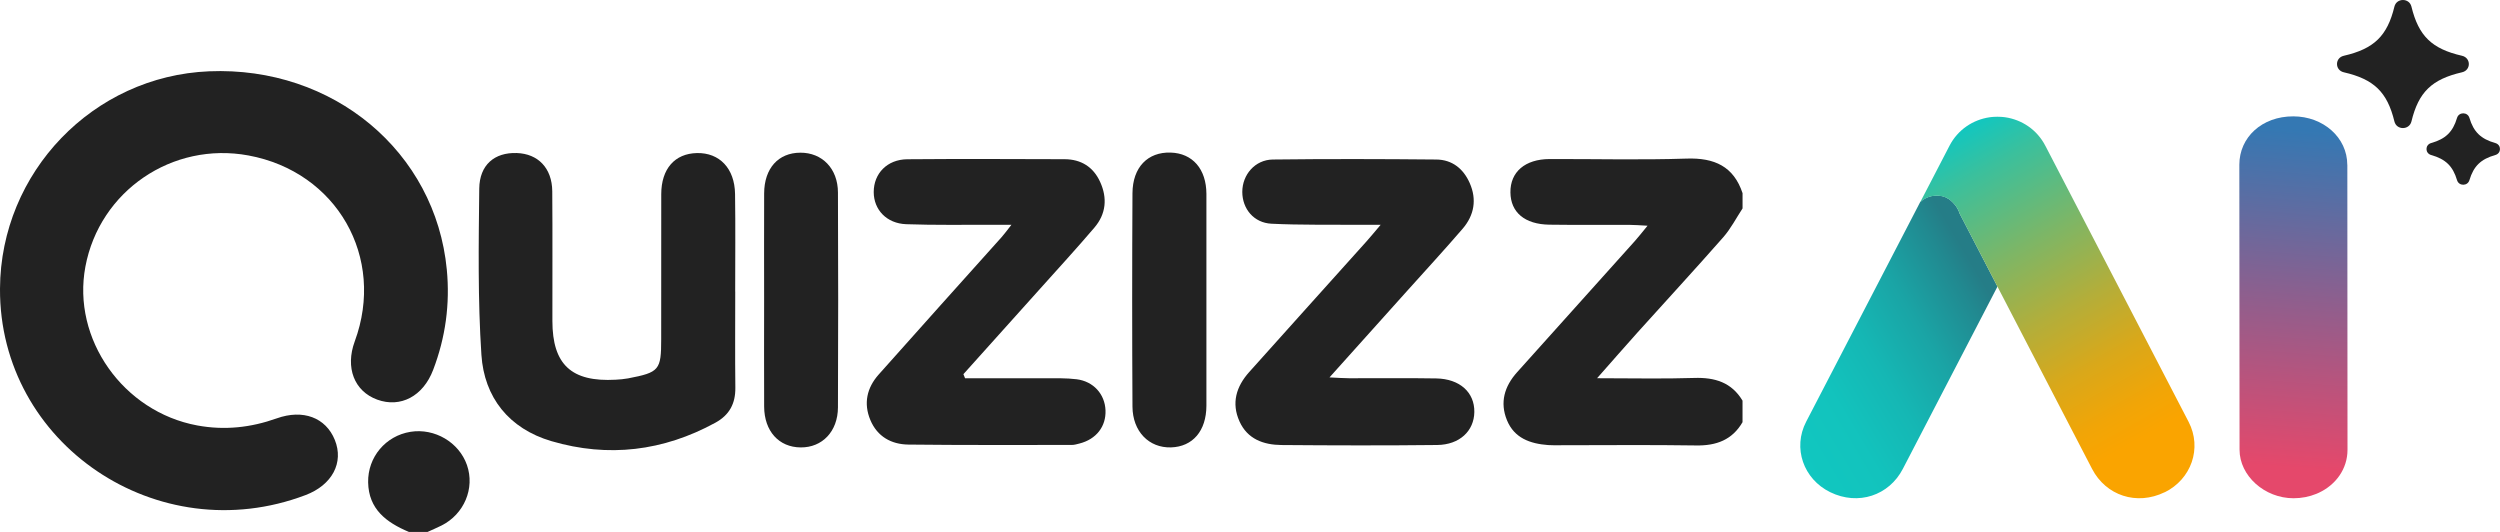
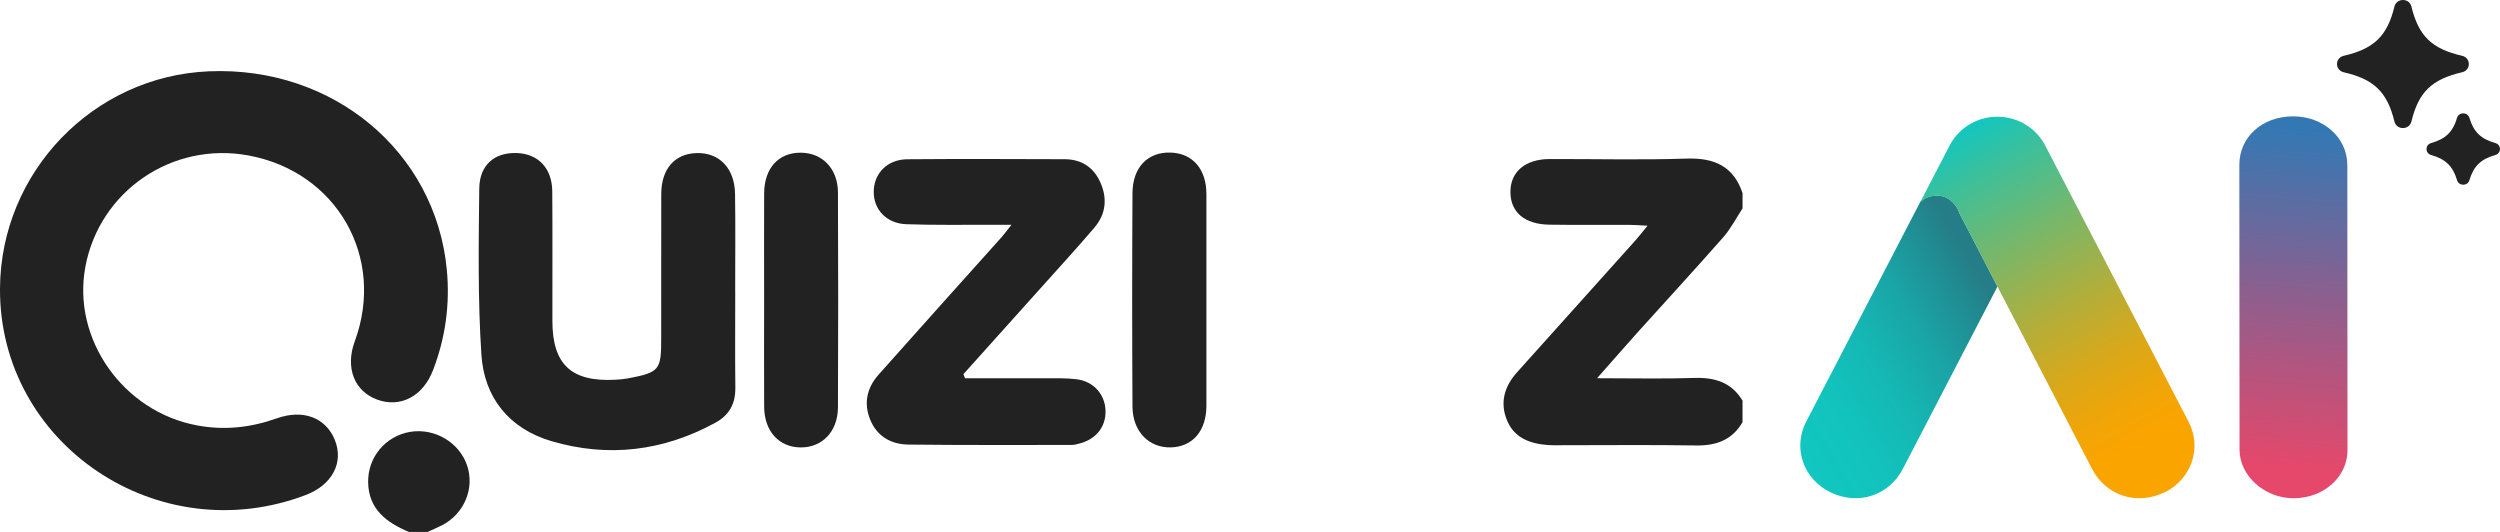
<svg xmlns="http://www.w3.org/2000/svg" width="94" height="20" viewBox="0 0 94 20" fill="none">
  <path d="M92.572 2.718C91.435 2.98 90.937 3.463 90.67 4.567C90.588 4.898 90.11 4.898 90.03 4.567C89.761 3.462 89.263 2.979 88.127 2.718C87.786 2.639 87.786 2.175 88.127 2.097C89.264 1.836 89.762 1.352 90.03 0.249C90.111 -0.083 90.59 -0.083 90.67 0.249C90.939 1.353 91.436 1.837 92.572 2.097C92.914 2.176 92.914 2.641 92.572 2.718Z" fill="#222222" />
  <path d="M93.823 5.829C93.28 5.982 93.007 6.247 92.85 6.775C92.781 7.003 92.454 7.003 92.385 6.775C92.228 6.247 91.955 5.982 91.412 5.829C91.177 5.763 91.177 5.445 91.412 5.378C91.955 5.225 92.228 4.96 92.385 4.432C92.454 4.204 92.781 4.204 92.85 4.432C93.007 4.96 93.28 5.225 93.823 5.378C94.058 5.445 94.058 5.763 93.823 5.829Z" fill="#222222" />
  <path fill-rule="evenodd" clip-rule="evenodd" d="M75.105 10.774L75.07 10.842L74.545 11.855L71.546 17.631C71.029 18.628 69.871 19.023 68.814 18.505C67.811 18.013 67.396 16.847 67.914 15.852L71.94 8.097L72.199 7.597C72.359 7.447 72.577 7.353 72.819 7.353C72.835 7.353 72.852 7.353 72.868 7.353C72.904 7.355 72.935 7.358 72.963 7.364C72.981 7.367 72.996 7.369 73.01 7.373C73.024 7.375 73.037 7.378 73.048 7.381C73.052 7.381 73.053 7.381 73.057 7.384C73.067 7.386 73.075 7.389 73.079 7.39C73.102 7.397 73.123 7.405 73.144 7.413C73.147 7.416 73.151 7.417 73.155 7.418C73.199 7.438 73.237 7.459 73.273 7.482C73.288 7.492 73.303 7.503 73.316 7.513C73.329 7.523 73.341 7.533 73.353 7.543C73.41 7.591 73.453 7.64 73.482 7.674C73.495 7.69 73.509 7.706 73.522 7.72C73.608 7.835 73.658 7.949 73.686 8.037L74.544 9.691L75.103 10.771L75.105 10.774Z" fill="url(#paint0_linear_4576_4577)" />
  <path fill-rule="evenodd" clip-rule="evenodd" d="M81.395 18.506C80.338 19.024 79.18 18.629 78.663 17.632L75.665 11.856L75.14 10.844L75.104 10.776L74.545 9.696L73.686 8.042C73.659 7.954 73.609 7.841 73.523 7.726C73.51 7.711 73.497 7.695 73.483 7.679C73.453 7.644 73.411 7.596 73.354 7.548C73.343 7.538 73.331 7.528 73.317 7.518C73.305 7.507 73.289 7.497 73.274 7.488C73.239 7.464 73.2 7.442 73.156 7.423C73.152 7.423 73.15 7.42 73.144 7.419C73.123 7.41 73.101 7.401 73.08 7.395C73.076 7.395 73.067 7.391 73.058 7.389C73.054 7.389 73.053 7.386 73.049 7.386C73.038 7.383 73.026 7.38 73.011 7.378C72.999 7.374 72.982 7.372 72.964 7.369C72.936 7.364 72.905 7.361 72.869 7.358C72.853 7.358 72.836 7.358 72.82 7.358C72.578 7.358 72.36 7.452 72.2 7.602L72.275 7.458L73.236 5.606C73.236 5.606 73.236 5.602 73.239 5.602L73.252 5.575L73.301 5.48C73.615 4.874 74.187 4.499 74.812 4.409C74.834 4.406 74.857 4.404 74.88 4.401C74.901 4.399 74.924 4.398 74.947 4.395C74.969 4.395 74.991 4.392 75.014 4.392H75.045C75.065 4.392 75.084 4.389 75.102 4.389C75.122 4.389 75.141 4.389 75.162 4.392H75.192C75.215 4.392 75.238 4.395 75.259 4.395C75.282 4.398 75.305 4.399 75.326 4.401C75.349 4.404 75.372 4.406 75.394 4.409C76.018 4.499 76.591 4.874 76.904 5.48L76.954 5.574L76.968 5.602L76.97 5.606L77.931 7.458L82.29 15.858C82.808 16.854 82.391 18.021 81.39 18.512L81.395 18.506Z" fill="url(#paint1_linear_4576_4577)" />
  <path fill-rule="evenodd" clip-rule="evenodd" d="M88.26 6.197L88.266 16.914C88.266 17.629 87.828 18.231 87.183 18.53C87.153 18.543 87.124 18.557 87.093 18.569C86.832 18.676 86.542 18.734 86.237 18.734C85.147 18.734 84.207 17.888 84.207 16.911L84.204 13.206L84.199 6.194C84.199 5.165 85.046 4.373 86.228 4.375C87.349 4.375 88.258 5.168 88.258 6.198L88.26 6.197Z" fill="url(#paint2_linear_4576_4577)" />
  <path d="M65.522 15.869C65.134 16.54 64.537 16.762 63.769 16.749C62.054 16.722 60.337 16.741 58.622 16.741C58.486 16.741 58.349 16.744 58.212 16.735C57.533 16.684 56.938 16.473 56.663 15.803C56.386 15.132 56.568 14.527 57.04 13.999C58.517 12.35 59.999 10.704 61.477 9.056C61.616 8.9 61.744 8.735 61.948 8.487C61.647 8.472 61.442 8.454 61.238 8.454C60.243 8.45 59.25 8.463 58.255 8.448C57.329 8.434 56.8 7.983 56.792 7.236C56.782 6.467 57.34 5.984 58.265 5.98C59.98 5.975 61.698 6.02 63.412 5.963C64.465 5.927 65.185 6.257 65.52 7.263V7.836C65.281 8.2 65.079 8.596 64.794 8.921C63.74 10.121 62.655 11.296 61.586 12.484C61.105 13.019 60.634 13.561 60.05 14.221C61.375 14.221 62.537 14.249 63.699 14.211C64.482 14.185 65.109 14.379 65.519 15.065V15.869H65.522Z" fill="#222222" />
  <path d="M15.373 20C14.527 19.643 13.86 19.146 13.842 18.135C13.826 17.189 14.497 16.387 15.436 16.236C16.343 16.091 17.259 16.63 17.557 17.484C17.863 18.358 17.452 19.336 16.596 19.762C16.425 19.847 16.25 19.921 16.077 20H15.374H15.373Z" fill="#222222" />
  <path d="M0 10.851C0.024 6.475 3.501 2.861 7.861 2.681C12.529 2.487 16.377 5.705 16.8 10.138C16.924 11.438 16.751 12.692 16.286 13.909C15.908 14.901 15.058 15.345 14.184 15.026C13.318 14.71 12.976 13.821 13.338 12.837C14.504 9.678 12.664 6.458 9.341 5.845C6.479 5.316 3.745 7.18 3.211 10.024C2.699 12.749 4.631 15.479 7.413 15.996C8.443 16.187 9.43 16.078 10.404 15.731C11.391 15.378 12.248 15.697 12.59 16.543C12.935 17.396 12.489 18.236 11.489 18.615C5.931 20.722 -0.032 16.692 0 10.851Z" fill="#222222" />
  <path d="M27.645 10.963C27.645 12.167 27.635 13.371 27.649 14.576C27.656 15.169 27.431 15.603 26.896 15.895C24.939 16.964 22.87 17.214 20.737 16.588C19.133 16.117 18.206 14.938 18.101 13.342C17.964 11.266 17.997 9.177 18.02 7.095C18.029 6.195 18.598 5.727 19.428 5.754C20.232 5.78 20.757 6.322 20.765 7.19C20.778 8.815 20.768 10.441 20.77 12.066C20.771 13.707 21.484 14.37 23.15 14.277C23.305 14.269 23.462 14.255 23.615 14.227C24.792 14.001 24.861 13.917 24.861 12.748C24.861 10.932 24.859 9.115 24.863 7.299C24.865 6.347 25.371 5.773 26.206 5.755C27.052 5.738 27.624 6.33 27.638 7.294C27.656 8.517 27.643 9.741 27.643 10.965L27.645 10.963Z" fill="#222222" />
-   <path d="M51.911 8.453C51.538 8.453 51.312 8.454 51.086 8.453C49.994 8.444 48.9 8.465 47.81 8.412C47.142 8.38 46.712 7.851 46.71 7.217C46.71 6.569 47.188 6.007 47.858 5.998C49.906 5.973 51.955 5.978 54.003 5.998C54.605 6.003 55.025 6.347 55.261 6.882C55.535 7.502 55.431 8.091 54.997 8.598C54.306 9.401 53.587 10.181 52.879 10.97C51.943 12.013 51.008 13.055 49.989 14.19C50.315 14.205 50.521 14.222 50.727 14.222C51.819 14.226 52.913 14.21 54.004 14.229C54.891 14.245 55.445 14.755 55.435 15.491C55.425 16.203 54.883 16.723 54.037 16.732C52.086 16.754 50.134 16.749 48.184 16.733C47.506 16.727 46.902 16.508 46.605 15.845C46.294 15.156 46.482 14.534 46.97 13.989C48.434 12.352 49.906 10.72 51.373 9.085C51.522 8.919 51.664 8.745 51.912 8.453H51.911Z" fill="#222222" />
  <path d="M36.284 14.222C37.292 14.222 38.302 14.219 39.311 14.223C39.7 14.224 40.094 14.212 40.48 14.26C41.115 14.339 41.541 14.819 41.567 15.423C41.593 16.035 41.219 16.516 40.589 16.676C40.495 16.7 40.397 16.73 40.302 16.73C38.253 16.73 36.204 16.74 34.155 16.716C33.507 16.708 32.985 16.411 32.726 15.795C32.463 15.169 32.594 14.583 33.036 14.085C34.571 12.355 36.121 10.637 37.663 8.914C37.762 8.804 37.847 8.683 38.03 8.452C37.705 8.452 37.499 8.452 37.295 8.452C36.221 8.449 35.147 8.469 34.075 8.43C33.337 8.404 32.852 7.884 32.852 7.221C32.852 6.523 33.357 5.996 34.113 5.988C36.083 5.971 38.055 5.98 40.026 5.986C40.652 5.988 41.111 6.28 41.365 6.84C41.644 7.45 41.588 8.046 41.147 8.561C40.485 9.338 39.794 10.091 39.113 10.851C38.151 11.925 37.187 12.996 36.224 14.069C36.245 14.12 36.265 14.17 36.286 14.221L36.284 14.222Z" fill="#222222" />
  <path d="M45.361 11.303C45.361 12.62 45.363 13.938 45.361 15.256C45.358 16.202 44.847 16.797 44.029 16.822C43.203 16.846 42.586 16.224 42.581 15.288C42.566 12.614 42.566 9.94 42.581 7.265C42.587 6.286 43.157 5.711 44.015 5.737C44.84 5.761 45.358 6.356 45.361 7.29C45.364 8.628 45.361 9.964 45.361 11.301V11.303Z" fill="#222222" />
  <path d="M28.731 11.28C28.731 9.943 28.726 8.606 28.732 7.269C28.737 6.328 29.265 5.744 30.093 5.741C30.913 5.737 31.505 6.339 31.507 7.24C31.519 9.932 31.519 12.626 31.507 15.318C31.503 16.224 30.915 16.831 30.104 16.823C29.286 16.816 28.737 16.212 28.732 15.29C28.725 13.954 28.731 12.616 28.731 11.28Z" fill="#222222" />
  <defs>
    <linearGradient id="paint0_linear_4576_4577" x1="66.74" y1="15.674" x2="75.249" y2="10.618" gradientUnits="userSpaceOnUse">
      <stop stop-color="#11C7C0" />
      <stop offset="0.23" stop-color="#12C3BD" />
      <stop offset="0.44" stop-color="#15B7B4" />
      <stop offset="0.65" stop-color="#1AA4A5" />
      <stop offset="0.86" stop-color="#218990" />
      <stop offset="0.94" stop-color="#257D87" />
    </linearGradient>
    <linearGradient id="paint1_linear_4576_4577" x1="73.599" y1="4.927" x2="81.26" y2="18.586" gradientUnits="userSpaceOnUse">
      <stop stop-color="#11C7C0" />
      <stop offset="0.11" stop-color="#3AC09D" />
      <stop offset="0.32" stop-color="#7DB666" />
      <stop offset="0.5" stop-color="#B3AE3A" />
      <stop offset="0.65" stop-color="#D9A81A" />
      <stop offset="0.78" stop-color="#F1A507" />
      <stop offset="0.86" stop-color="#FAA400" />
    </linearGradient>
    <linearGradient id="paint2_linear_4576_4577" x1="86.808" y1="4.502" x2="85.74" y2="18.386" gradientUnits="userSpaceOnUse">
      <stop offset="0.03" stop-color="#3478B3" />
      <stop offset="0.48" stop-color="#8D5F8E" />
      <stop offset="0.94" stop-color="#E5486B" />
      <stop offset="0.99" stop-color="#E5486B" />
    </linearGradient>
  </defs>
</svg>